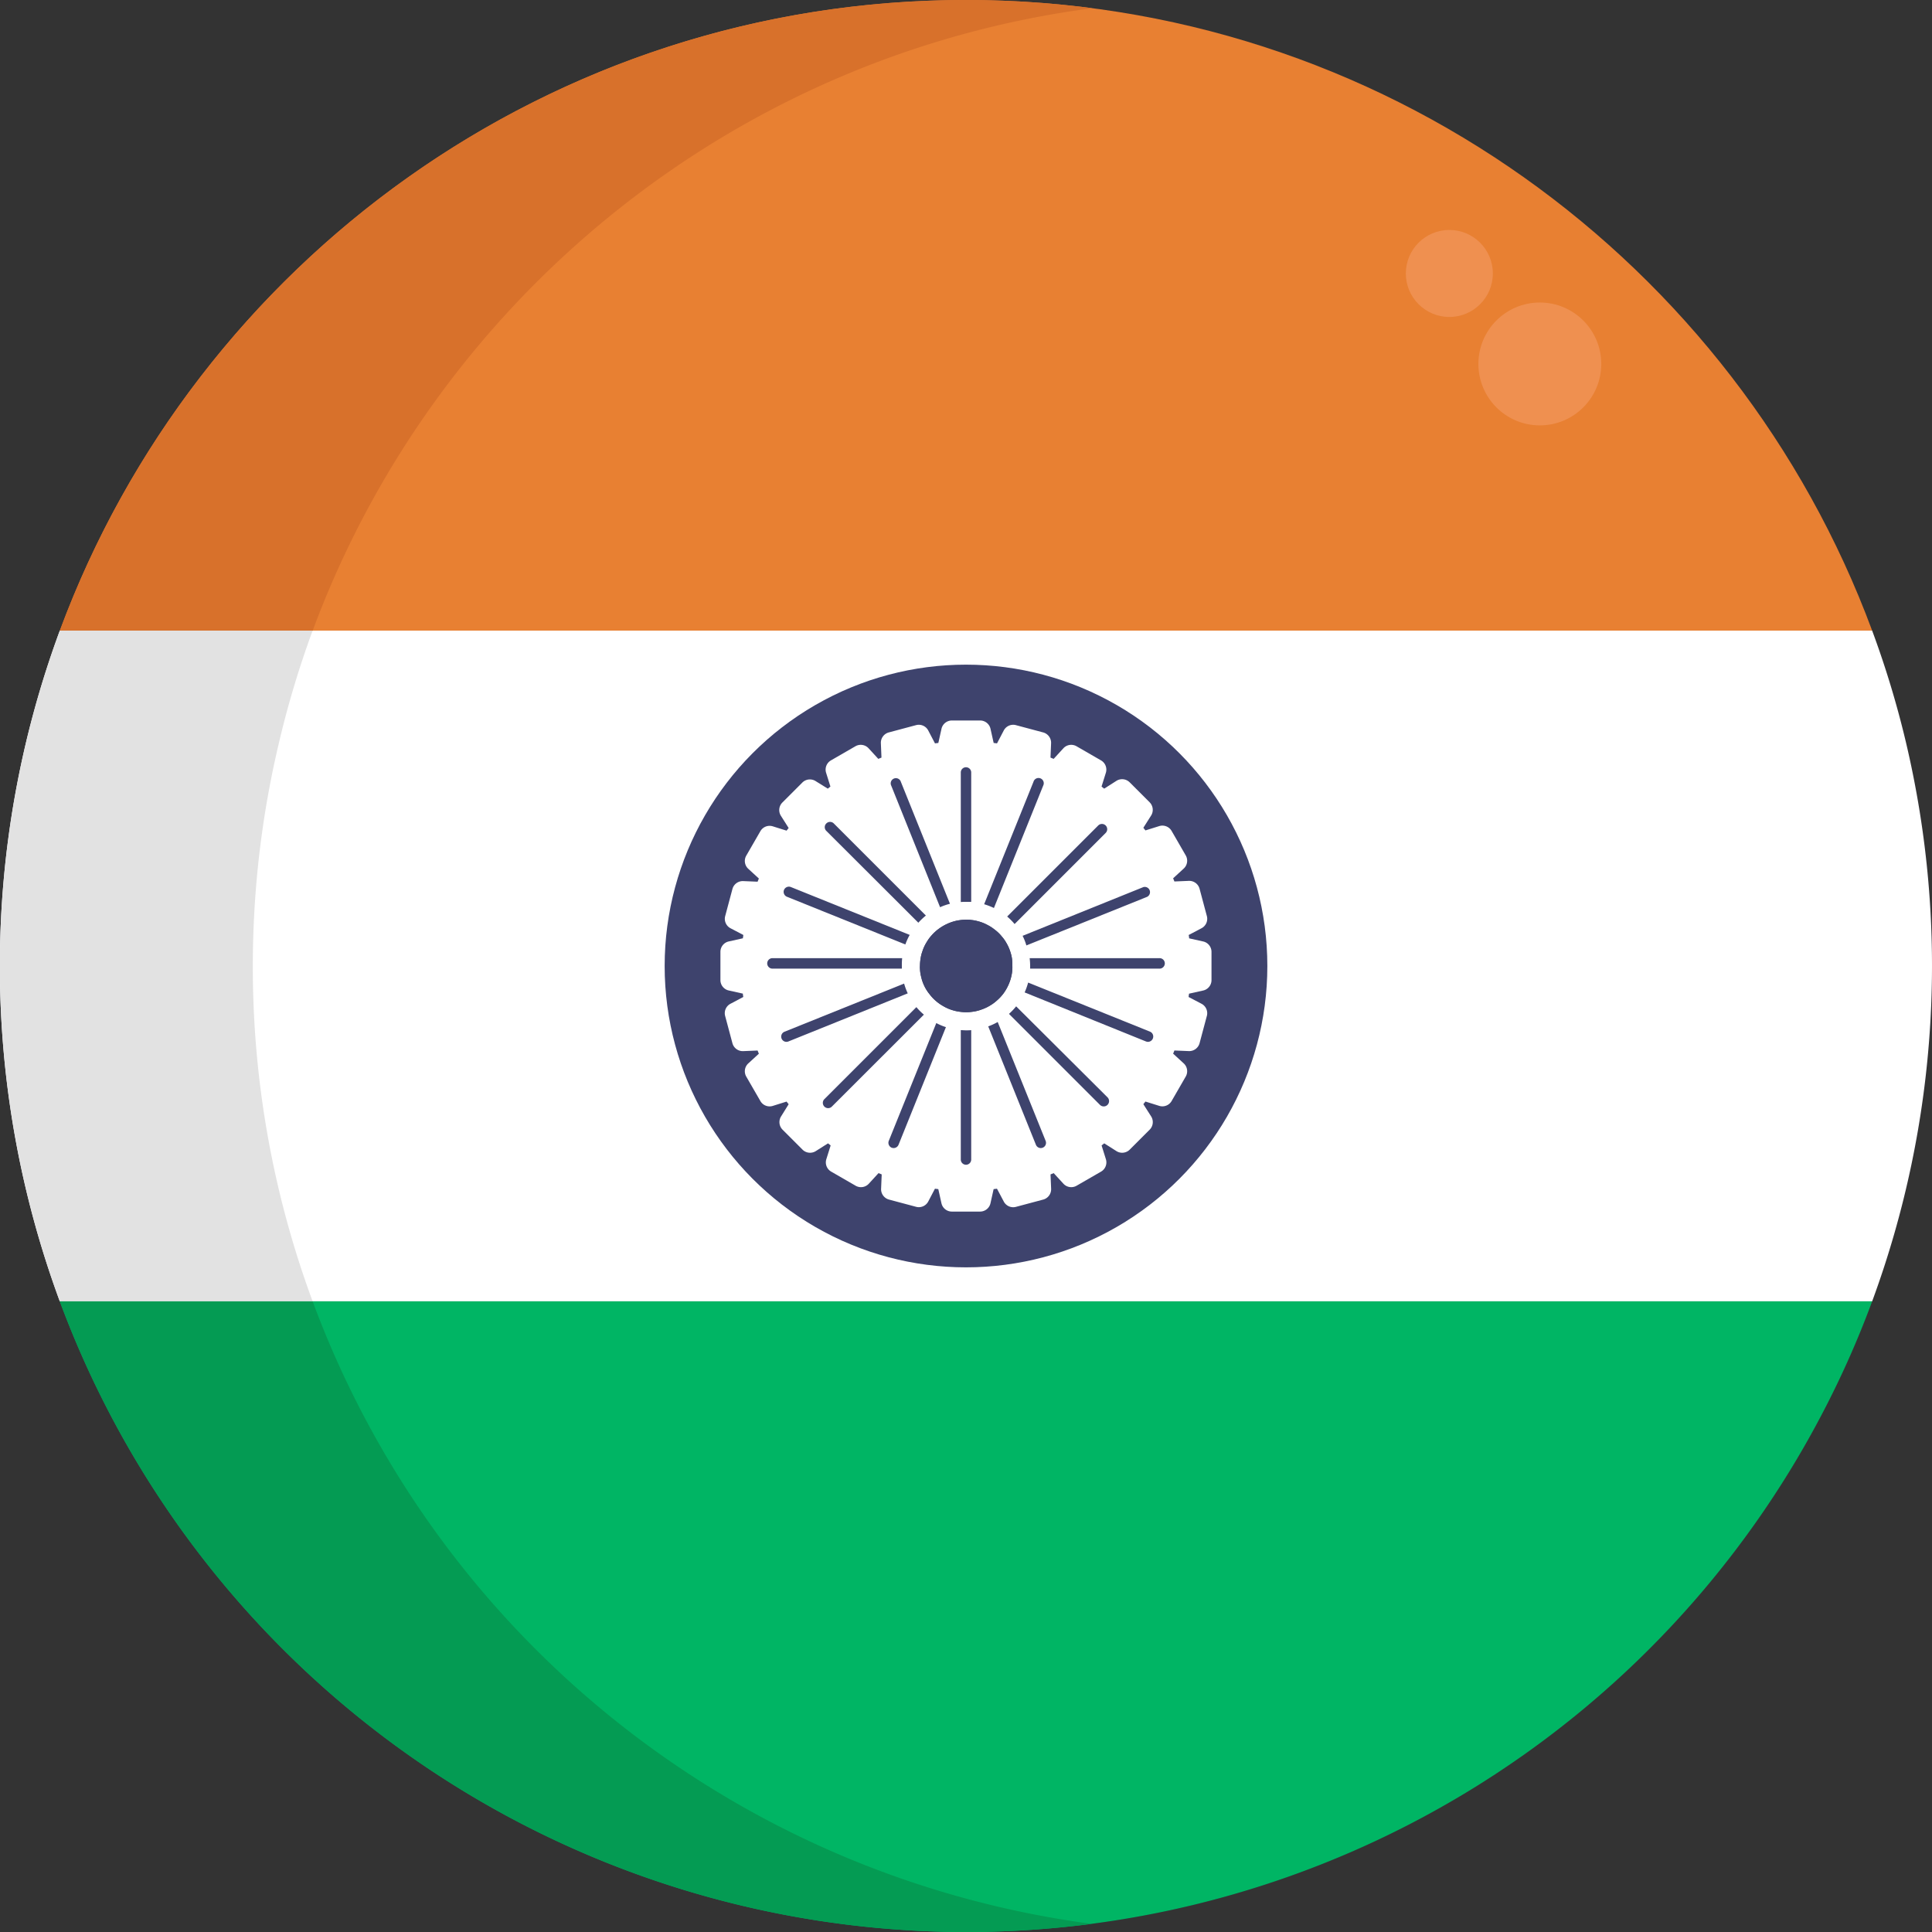
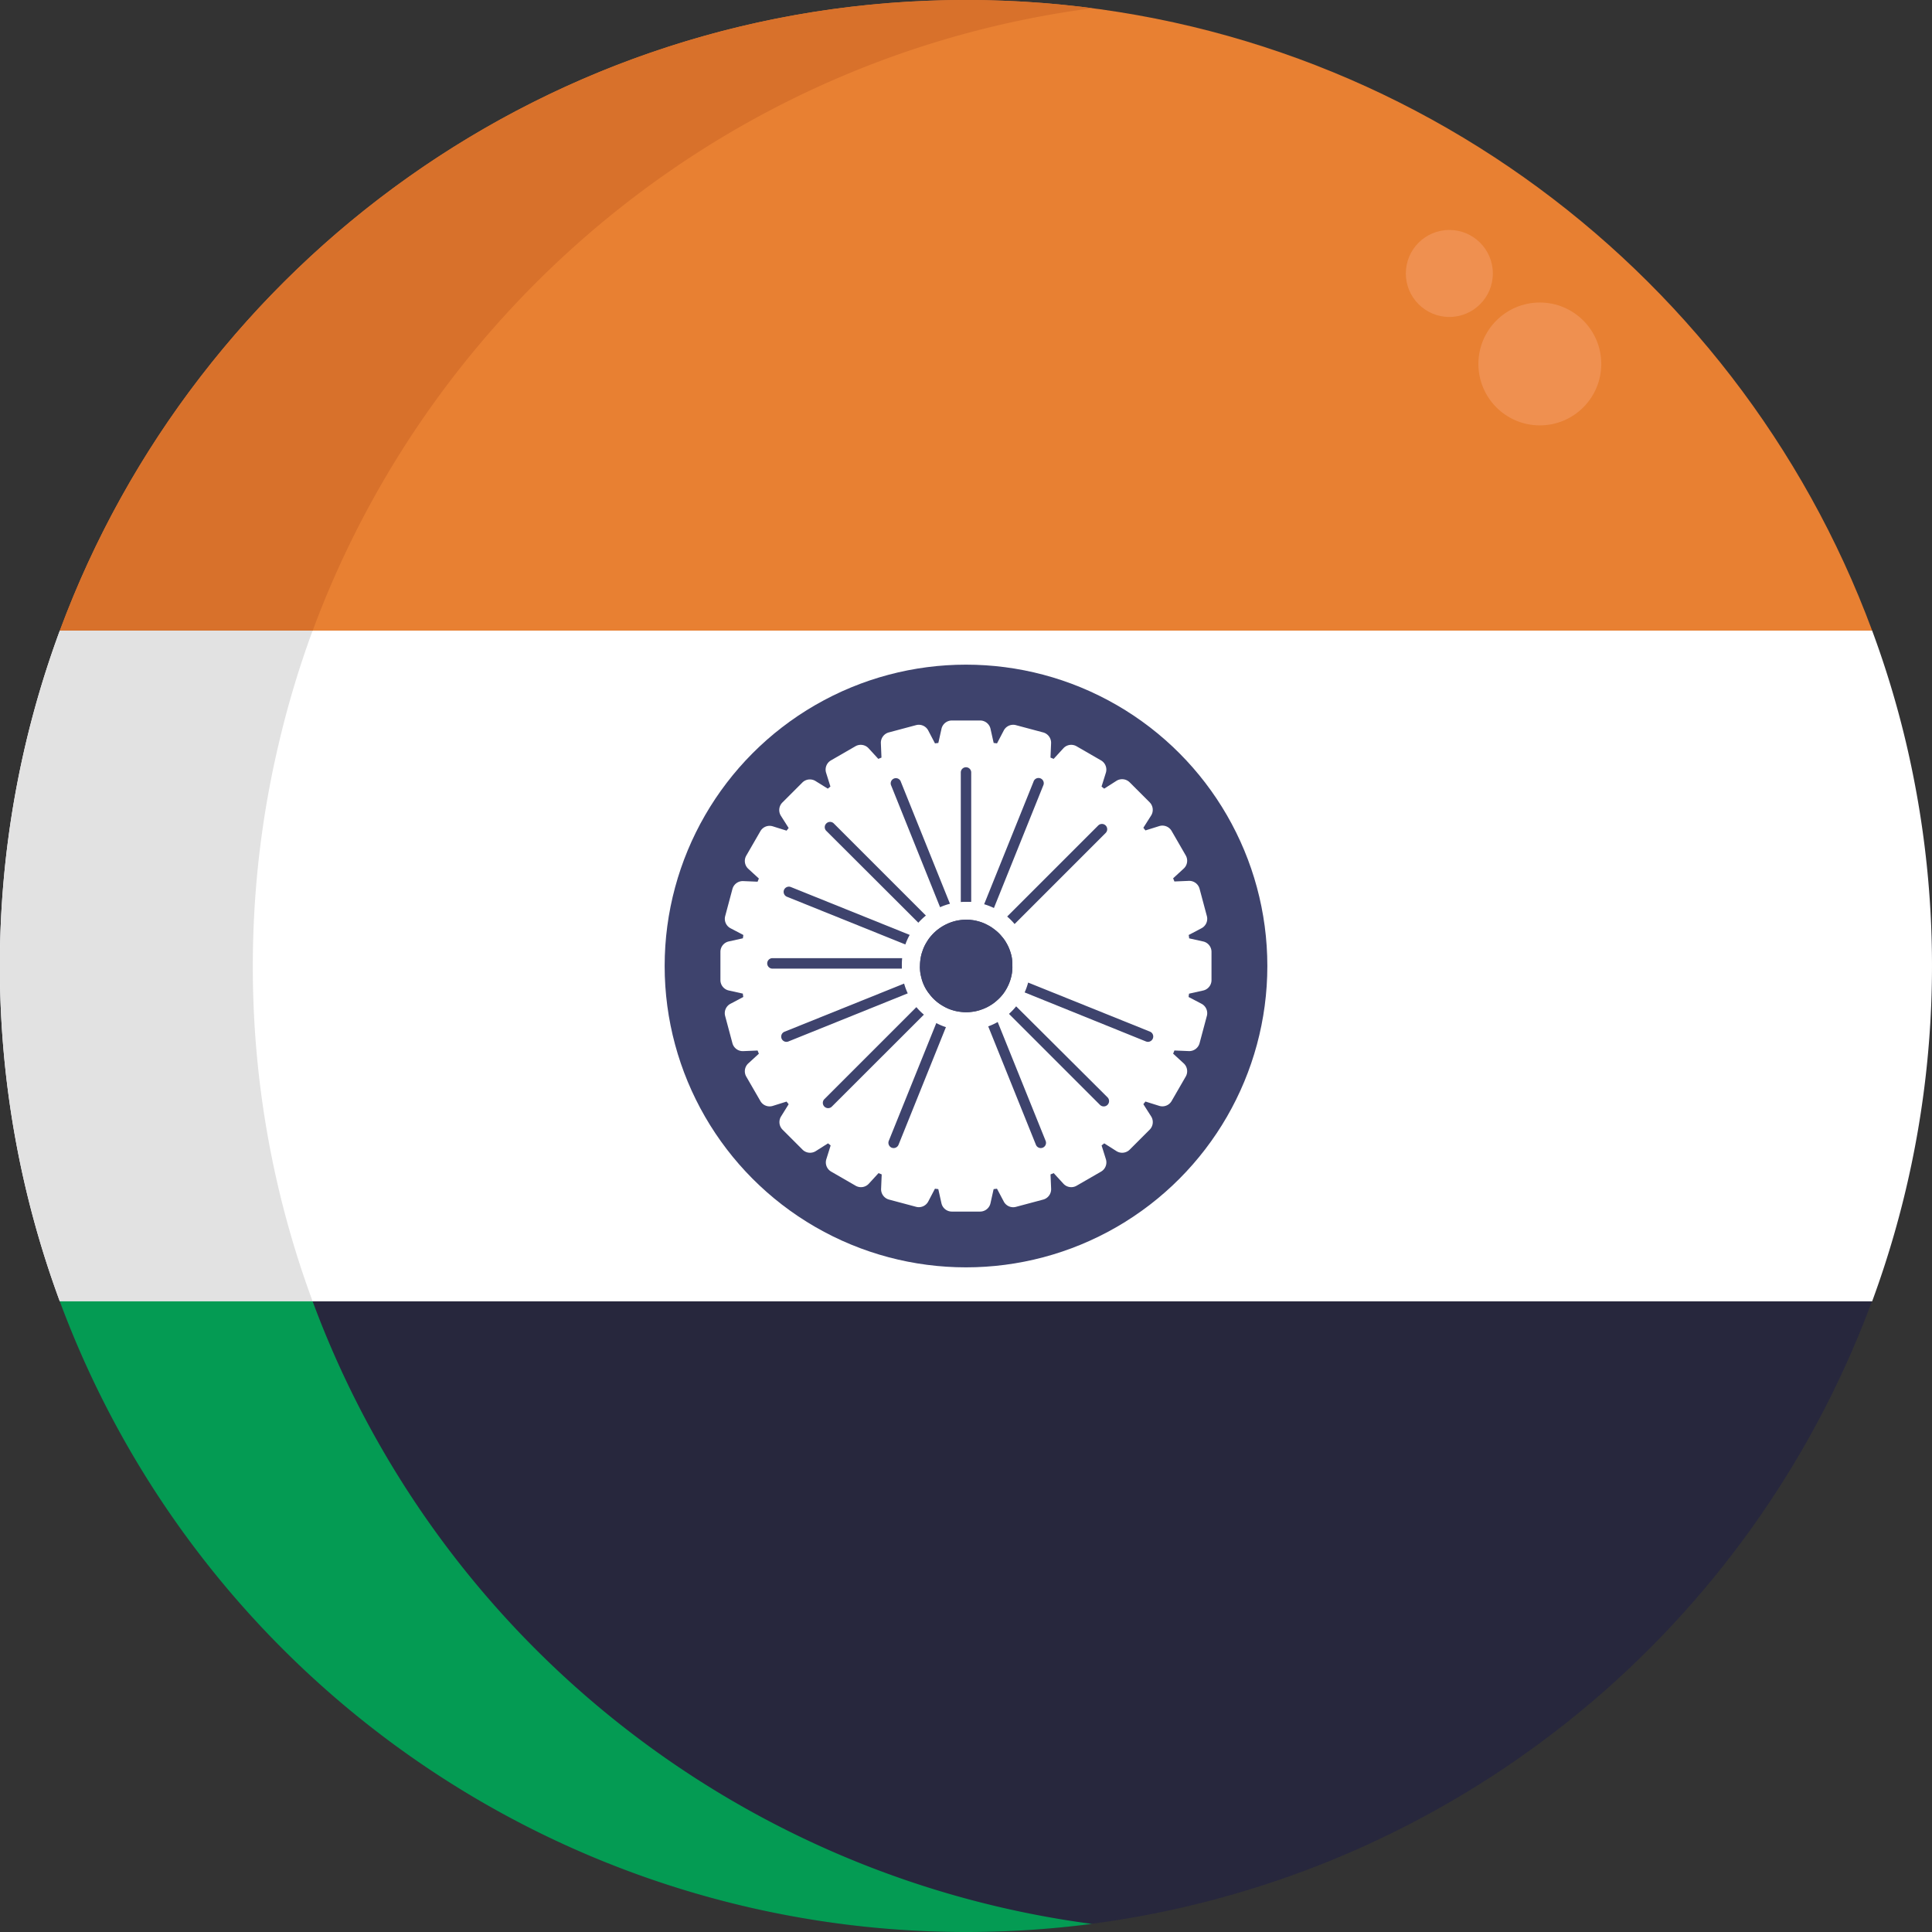
<svg xmlns="http://www.w3.org/2000/svg" height="512" viewBox="0 0 512 512" width="512">
  <rect x="0" y="0" width="512" height="512" fill="#333333" stroke="none" />
  <g id="BULINE">
    <circle cx="256" cy="256" fill="#27273d" r="256" />
  </g>
  <g id="Icons">
    <path d="m496.14 167.12h-480.29c36.15-97.58 130.01-167.12 240.15-167.12s204 69.54 240.14 167.12z" fill="#e88032" />
    <path d="m496.14 344.87h-480.29a256.53 256.53 0 0 1 0-177.75h480.29a253 253 0 0 1 8.91 29.41 257.31 257.31 0 0 1 -8.91 148.34z" fill="#fff" />
-     <path d="m256 512a256.09 256.09 0 0 1 -240.15-167.13h480.29a252.21 252.21 0 0 1 -13.05 29.41 256 256 0 0 1 -227.09 137.72z" fill="#00b564" />
    <path d="m289.5 2.17c-95.38 12.47-174.24 77.43-206.65 165h-67c36.15-97.63 130.01-167.17 240.15-167.17a259.05 259.05 0 0 1 33.5 2.17z" fill="#d8712b" />
    <path d="m67 256a255.41 255.41 0 0 0 15.85 88.87h-67a256.53 256.53 0 0 1 0-177.75h67a252.91 252.91 0 0 0 -8.85 29.41 256.16 256.16 0 0 0 -7 59.47z" fill="#e2e2e2" />
    <path d="m289.5 509.83a258.82 258.82 0 0 1 -33.5 2.17 256.09 256.09 0 0 1 -240.15-167.13h67a256.15 256.15 0 0 0 206.65 165z" fill="#049b53" />
    <circle cx="408.07" cy="96.45" fill="#ef9050" r="16.28" />
    <circle cx="384.09" cy="72.47" fill="#ef9050" r="11.53" />
    <circle cx="256" cy="256" fill="#3e436d" r="79.86" />
    <path d="m318.86 249.5-3.73-.83c0-.3-.07-.6-.11-.89l3.38-1.78a2.82 2.82 0 0 0 1.43-3.24l-1.93-7.22a2.84 2.84 0 0 0 -2.86-2.1l-3.81.16c-.11-.28-.22-.56-.34-.84l2.8-2.57a2.82 2.82 0 0 0 .54-3.5l-3.74-6.48a2.82 2.82 0 0 0 -3.3-1.28l-3.64 1.14c-.18-.24-.37-.47-.55-.7l2.05-3.23a2.84 2.84 0 0 0 -.39-3.53l-5.28-5.28a2.84 2.84 0 0 0 -3.53-.39l-3.23 2.06-.7-.55 1.14-3.64a2.82 2.82 0 0 0 -1.28-3.3l-6.48-3.74a2.82 2.82 0 0 0 -3.5.54l-2.57 2.8-.84-.34.16-3.81a2.84 2.84 0 0 0 -2.1-2.86l-7.22-1.93a2.82 2.82 0 0 0 -3.23 1.43l-1.78 3.4-.89-.11-.83-3.73a2.82 2.82 0 0 0 -2.76-2.22h-7.48a2.82 2.82 0 0 0 -2.76 2.22l-.83 3.73-.89.11-1.78-3.4a2.82 2.82 0 0 0 -3.24-1.43l-7.22 1.93a2.84 2.84 0 0 0 -2.1 2.86l.16 3.81-.84.34-2.57-2.8a2.82 2.82 0 0 0 -3.5-.54l-6.48 3.74a2.82 2.82 0 0 0 -1.28 3.3l1.14 3.64-.7.55-3.22-2a2.84 2.84 0 0 0 -3.53.39l-5.28 5.28a2.84 2.84 0 0 0 -.39 3.53l2.05 3.23c-.18.23-.37.46-.55.7l-3.64-1.14a2.82 2.82 0 0 0 -3.3 1.28l-3.74 6.48a2.82 2.82 0 0 0 .54 3.5l2.8 2.57c-.12.28-.23.56-.34.84l-3.81-.16a2.84 2.84 0 0 0 -2.86 2.1l-1.93 7.22a2.82 2.82 0 0 0 1.43 3.18l3.38 1.77c0 .29-.07.59-.11.89l-3.73.83a2.82 2.82 0 0 0 -2.22 2.76v7.48a2.82 2.82 0 0 0 2.22 2.76l3.73.83c0 .3.07.6.11.89l-3.38 1.79a2.82 2.82 0 0 0 -1.43 3.24l1.93 7.22a2.84 2.84 0 0 0 2.86 2.1l3.81-.16c.11.28.22.56.34.84l-2.8 2.57a2.82 2.82 0 0 0 -.54 3.5l3.74 6.48a2.82 2.82 0 0 0 3.3 1.28l3.64-1.14c.18.24.37.47.55.7l-2 3.22a2.84 2.84 0 0 0 .39 3.53l5.28 5.28a2.84 2.84 0 0 0 3.53.39l3.23-2.05.7.55-1.14 3.64a2.82 2.82 0 0 0 1.28 3.3l6.48 3.74a2.82 2.82 0 0 0 3.5-.54l2.57-2.8.84.34-.16 3.81a2.84 2.84 0 0 0 2.1 2.86l7.22 1.93a2.82 2.82 0 0 0 3.18-1.43l1.77-3.38.89.11.83 3.73a2.82 2.82 0 0 0 2.76 2.22h7.48a2.82 2.82 0 0 0 2.76-2.22l.83-3.73.89-.11 1.79 3.38a2.82 2.82 0 0 0 3.24 1.43l7.22-1.93a2.84 2.84 0 0 0 2.1-2.86l-.16-3.81.84-.34 2.57 2.8a2.82 2.82 0 0 0 3.5.54l6.48-3.74a2.82 2.82 0 0 0 1.28-3.3l-1.14-3.64.7-.55 3.23 2.05a2.84 2.84 0 0 0 3.53-.39l5.28-5.28a2.84 2.84 0 0 0 .39-3.53l-2.06-3.23c.18-.23.37-.46.55-.7l3.64 1.14a2.82 2.82 0 0 0 3.3-1.28l3.74-6.48a2.82 2.82 0 0 0 -.54-3.5l-2.8-2.57c.12-.28.23-.56.34-.84l3.81.16a2.84 2.84 0 0 0 2.86-2.1l1.93-7.22a2.82 2.82 0 0 0 -1.43-3.23l-3.4-1.78c0-.29.07-.59.11-.89l3.73-.83a2.82 2.82 0 0 0 2.22-2.76v-7.48a2.82 2.82 0 0 0 -2.2-2.76z" fill="#fff" />
    <g fill="#3e436d">
      <path d="m268.28 256a4.11 4.11 0 0 1 0 .7 10 10 0 0 1 -.24 1.91 11.84 11.84 0 0 1 -.9 2.63 12.32 12.32 0 0 1 -1.18 2 11.87 11.87 0 0 1 -1.88 2 10.11 10.11 0 0 1 -1.45 1.08 11.54 11.54 0 0 1 -2.5 1.21 10.8 10.8 0 0 1 -2.71.63 10.63 10.63 0 0 1 -2.76 0 11.22 11.22 0 0 1 -2.15-.43 11 11 0 0 1 -2.54-1.1 11.59 11.59 0 0 1 -1.7-1.16 11.12 11.12 0 0 1 -1.93-2 10.74 10.74 0 0 1 -1.3-2 11.18 11.18 0 0 1 -.93-2.62 10.14 10.14 0 0 1 -.31-2.14 4.11 4.11 0 0 1 0-.7 12.87 12.87 0 0 1 .18-2.08 9.64 9.64 0 0 1 .47-1.83 10.66 10.66 0 0 1 1.18-2.51 9.71 9.71 0 0 1 1.18-1.62 11.87 11.87 0 0 1 2.05-1.88 12.57 12.57 0 0 1 4.81-2.13c.35-.06.68-.11 1-.15s.91-.08 1.38-.08.93 0 1.38.08a9 9 0 0 1 1.63.3 10.74 10.74 0 0 1 2.6 1 10.61 10.61 0 0 1 1.89 1.21 10.35 10.35 0 0 1 2 1.93 9.27 9.27 0 0 1 1.1 1.55 11.55 11.55 0 0 1 1.13 2.53 10.51 10.51 0 0 1 .39 1.61 12.87 12.87 0 0 1 .11 2.06z" />
      <path d="m268.28 256a4.11 4.11 0 0 1 0 .7 10 10 0 0 1 -.24 1.91 11.84 11.84 0 0 1 -.9 2.63 12.32 12.32 0 0 1 -1.18 2 11.87 11.87 0 0 1 -1.88 2 10.11 10.11 0 0 1 -1.45 1.08 11.54 11.54 0 0 1 -2.5 1.21 10.8 10.8 0 0 1 -2.71.63 10.63 10.63 0 0 1 -2.76 0 11.22 11.22 0 0 1 -2.15-.43 11 11 0 0 1 -2.54-1.1 11.59 11.59 0 0 1 -1.7-1.16 11.12 11.12 0 0 1 -1.93-2 10.74 10.74 0 0 1 -1.3-2 11.18 11.18 0 0 1 -.93-2.62 10.14 10.14 0 0 1 -.31-2.14 4.11 4.11 0 0 1 0-.7 12.87 12.87 0 0 1 .18-2.08 9.64 9.64 0 0 1 .47-1.83 10.66 10.66 0 0 1 1.18-2.51 9.71 9.71 0 0 1 1.18-1.62 11.87 11.87 0 0 1 2.05-1.88 12.57 12.57 0 0 1 4.81-2.13c.35-.06.68-.11 1-.15s.91-.08 1.38-.08.93 0 1.38.08a9 9 0 0 1 1.63.3 10.74 10.74 0 0 1 2.6 1 10.61 10.61 0 0 1 1.89 1.21 10.35 10.35 0 0 1 2 1.93 9.27 9.27 0 0 1 1.1 1.55 11.55 11.55 0 0 1 1.13 2.53 10.51 10.51 0 0 1 .39 1.61 12.87 12.87 0 0 1 .11 2.06z" />
      <path d="m239 256.7h-34.29a1.39 1.39 0 1 1 0-2.78h34.37a17.87 17.87 0 0 0 -.08 2.08z" />
      <path d="m240.56 263.25-31.63 12.75a1.45 1.45 0 0 1 -.51.1 1.39 1.39 0 0 1 -.52-2.68l31.7-12.76a17.42 17.42 0 0 0 .96 2.59z" />
      <path d="m207.77 235.84a1.41 1.41 0 0 1 1.81-.77l31.5 12.69a16.06 16.06 0 0 0 -1.15 2.53l-31.38-12.64a1.4 1.4 0 0 1 -.78-1.81z" />
      <path d="m244.84 268.89-24.38 24.36a1.39 1.39 0 0 1 -1 .42 1.4 1.4 0 0 1 -1-2.38l24.39-24.39a16.65 16.65 0 0 0 1.99 1.99z" />
      <path d="m219 220.21a1.37 1.37 0 0 1 0-2 1.39 1.39 0 0 1 1.95 0l24.42 24.42a17.36 17.36 0 0 0 -2 1.9z" />
      <path d="m248.13 271.12a14.67 14.67 0 0 0 2.55 1.08l-12.56 31.18a1.41 1.41 0 0 1 -1.3.87 1.65 1.65 0 0 1 -.52-.1 1.41 1.41 0 0 1 -.76-1.82z" />
      <path d="m236.19 208.22a1.38 1.38 0 1 1 2.56-1l13 32.29a15.6 15.6 0 0 0 -2.62.91z" />
      <path d="m256 239c-.47 0-.93 0-1.38.05v-34.34a1.38 1.38 0 1 1 2.76 0v34.29c-.45 0-.91 0-1.38 0z" />
-       <path d="m256 273.05c.47 0 .93 0 1.38-.05v34.29a1.38 1.38 0 1 1 -2.76 0v-34.29c.45 0 .91.05 1.38.05z" />
      <path d="m263.4 240.63a17.57 17.57 0 0 0 -2.59-1l13.07-32.44a1.39 1.39 0 1 1 2.58 1z" />
      <path d="m277.1 302.33a1.39 1.39 0 0 1 -.77 1.82 1.5 1.5 0 0 1 -.52.1 1.39 1.39 0 0 1 -1.28-.87l-12.64-31.38a15.89 15.89 0 0 0 2.51-1.16z" />
      <path d="m266.91 242.89 24.14-24.14a1.38 1.38 0 0 1 1.95 2l-24.12 24.13a16.5 16.5 0 0 0 -1.97-1.99z" />
      <path d="m293.5 290.8a1.39 1.39 0 0 1 -2 2l-24.11-24.11a17.36 17.36 0 0 0 1.9-2z" />
-       <path d="m271 248 32-12.91a1.39 1.39 0 0 1 1 2.58l-32 12.88a14.8 14.8 0 0 0 -1-2.55z" />
      <path d="m305.51 275.23a1.41 1.41 0 0 1 -1.28.87 1.66 1.66 0 0 1 -.53-.1l-32.16-13a18 18 0 0 0 .93-2.61l32.28 13a1.4 1.4 0 0 1 .76 1.84z" />
-       <path d="m308.69 255.3a1.4 1.4 0 0 1 -1.4 1.4h-34.29c0-.23 0-.47 0-.7a17.87 17.87 0 0 0 -.13-2.08h34.37a1.39 1.39 0 0 1 1.45 1.38z" />
    </g>
  </g>
</svg>